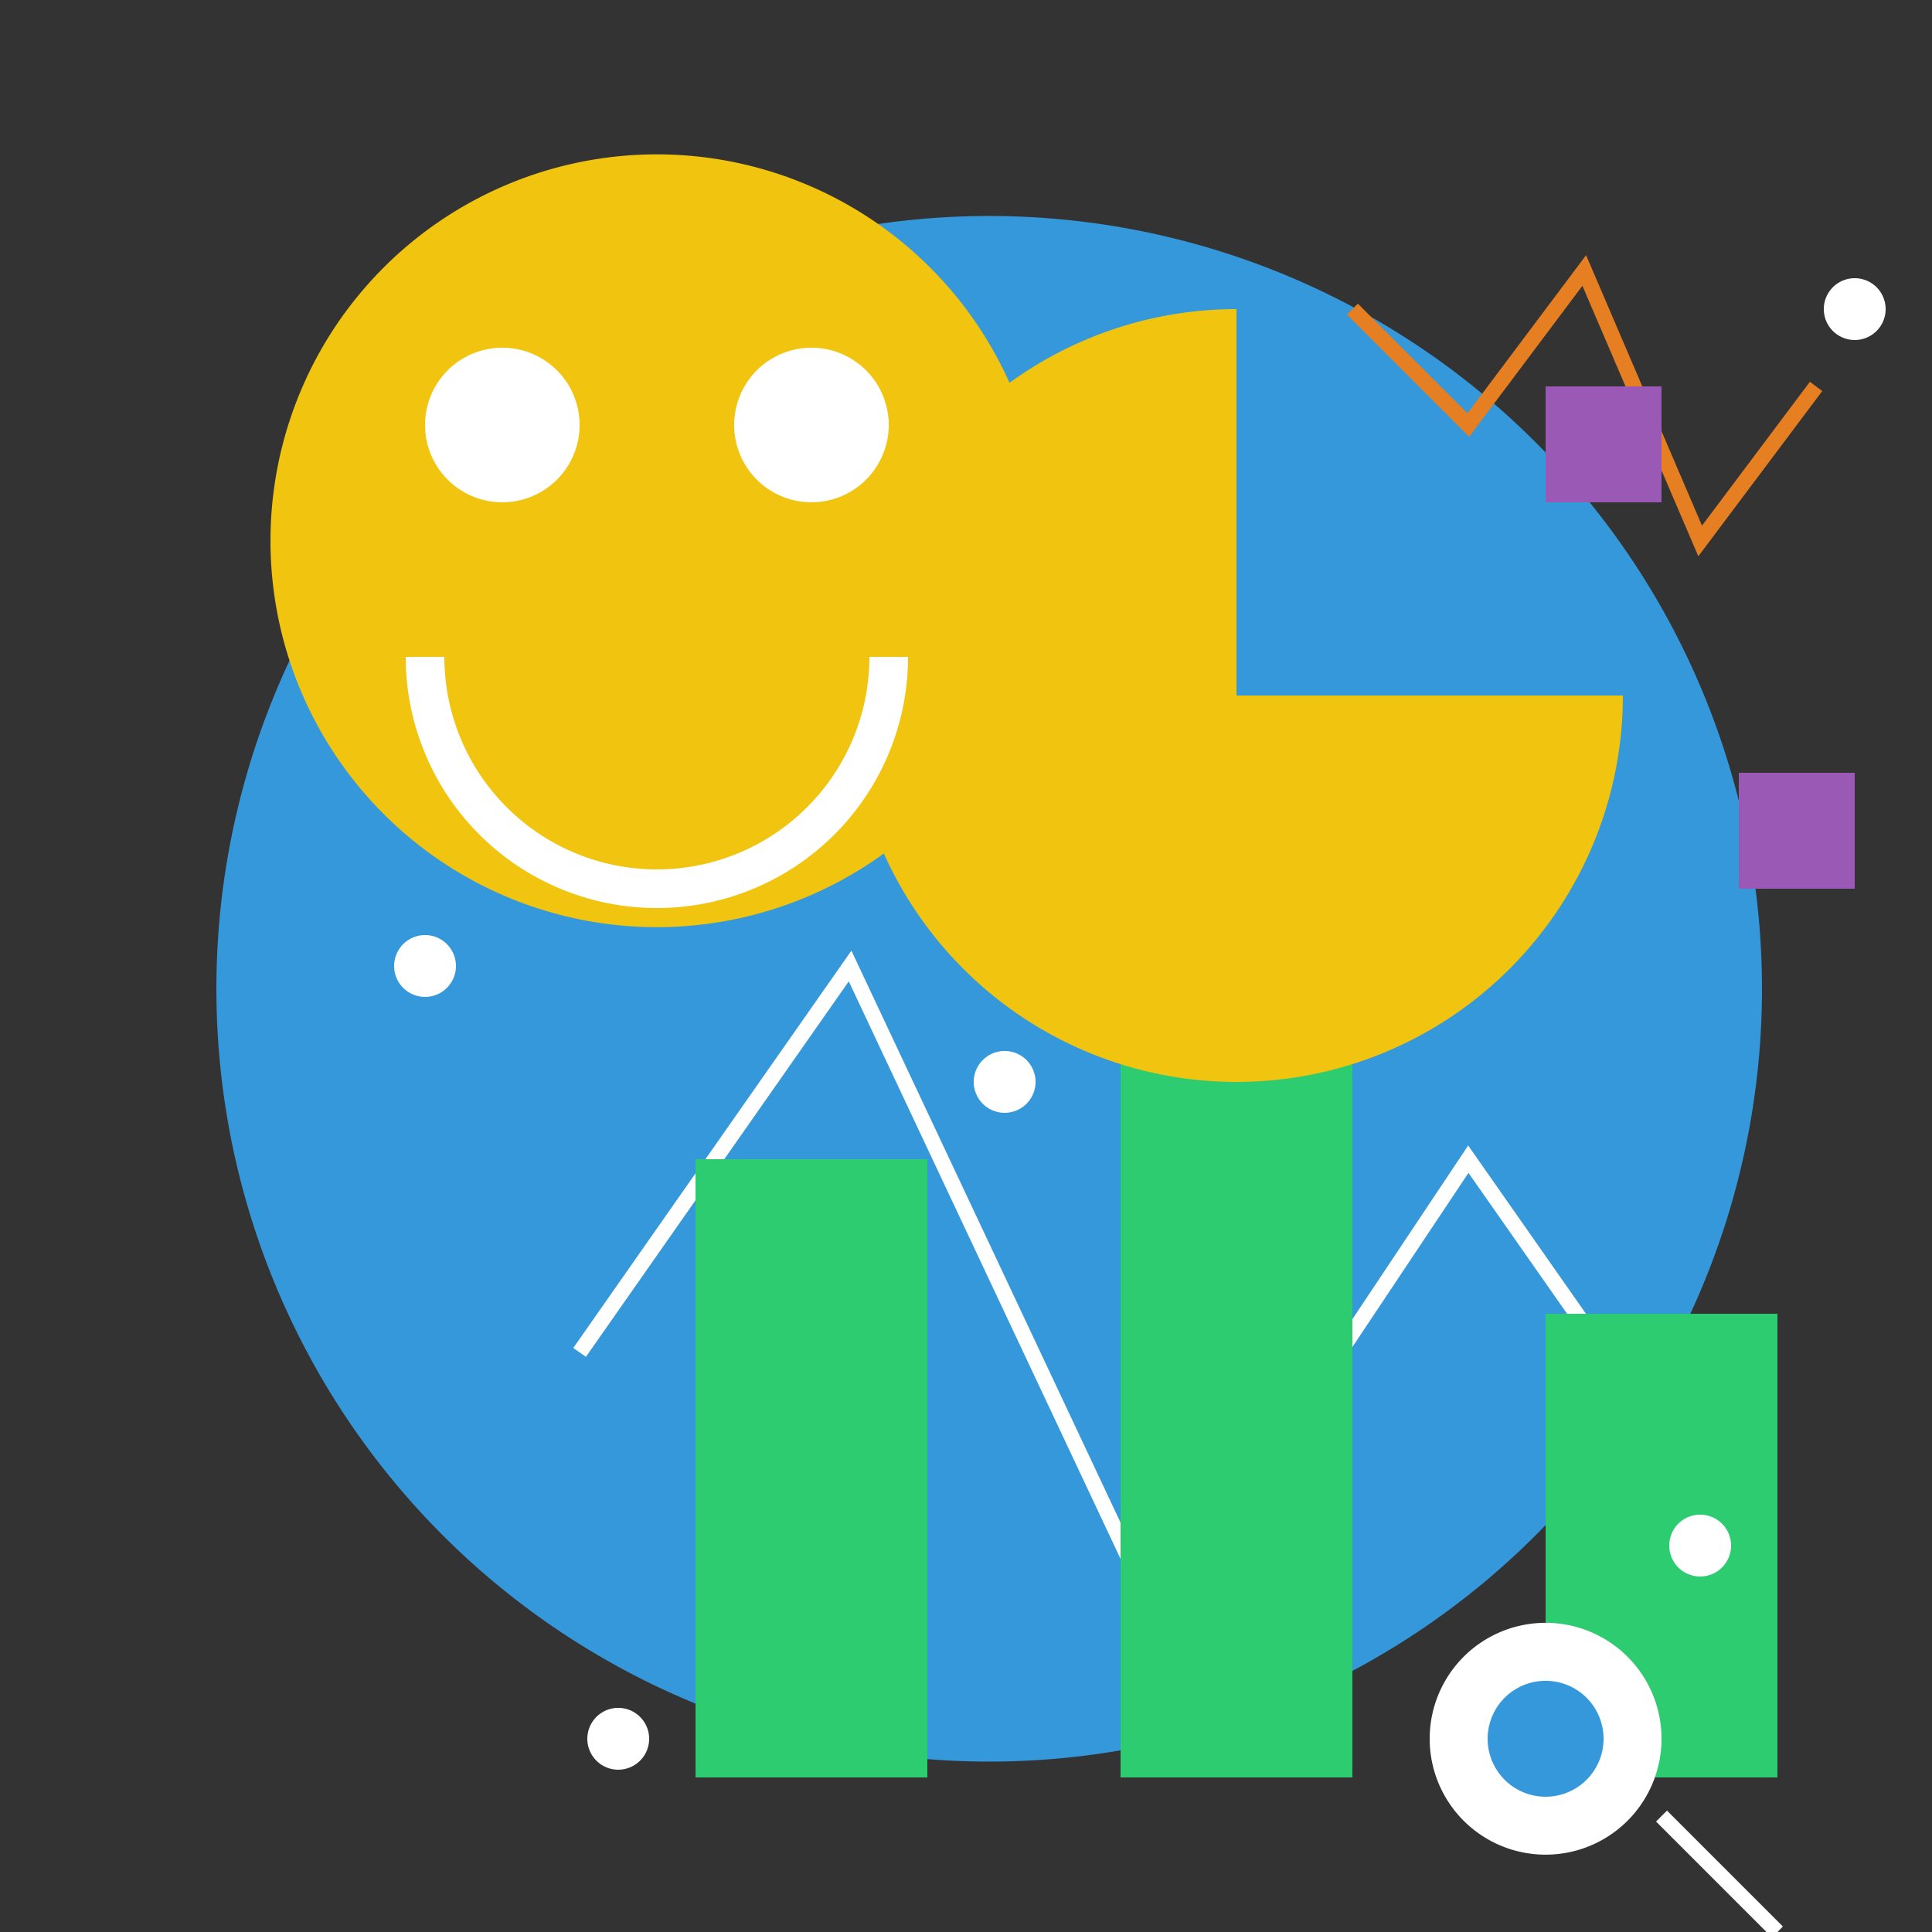
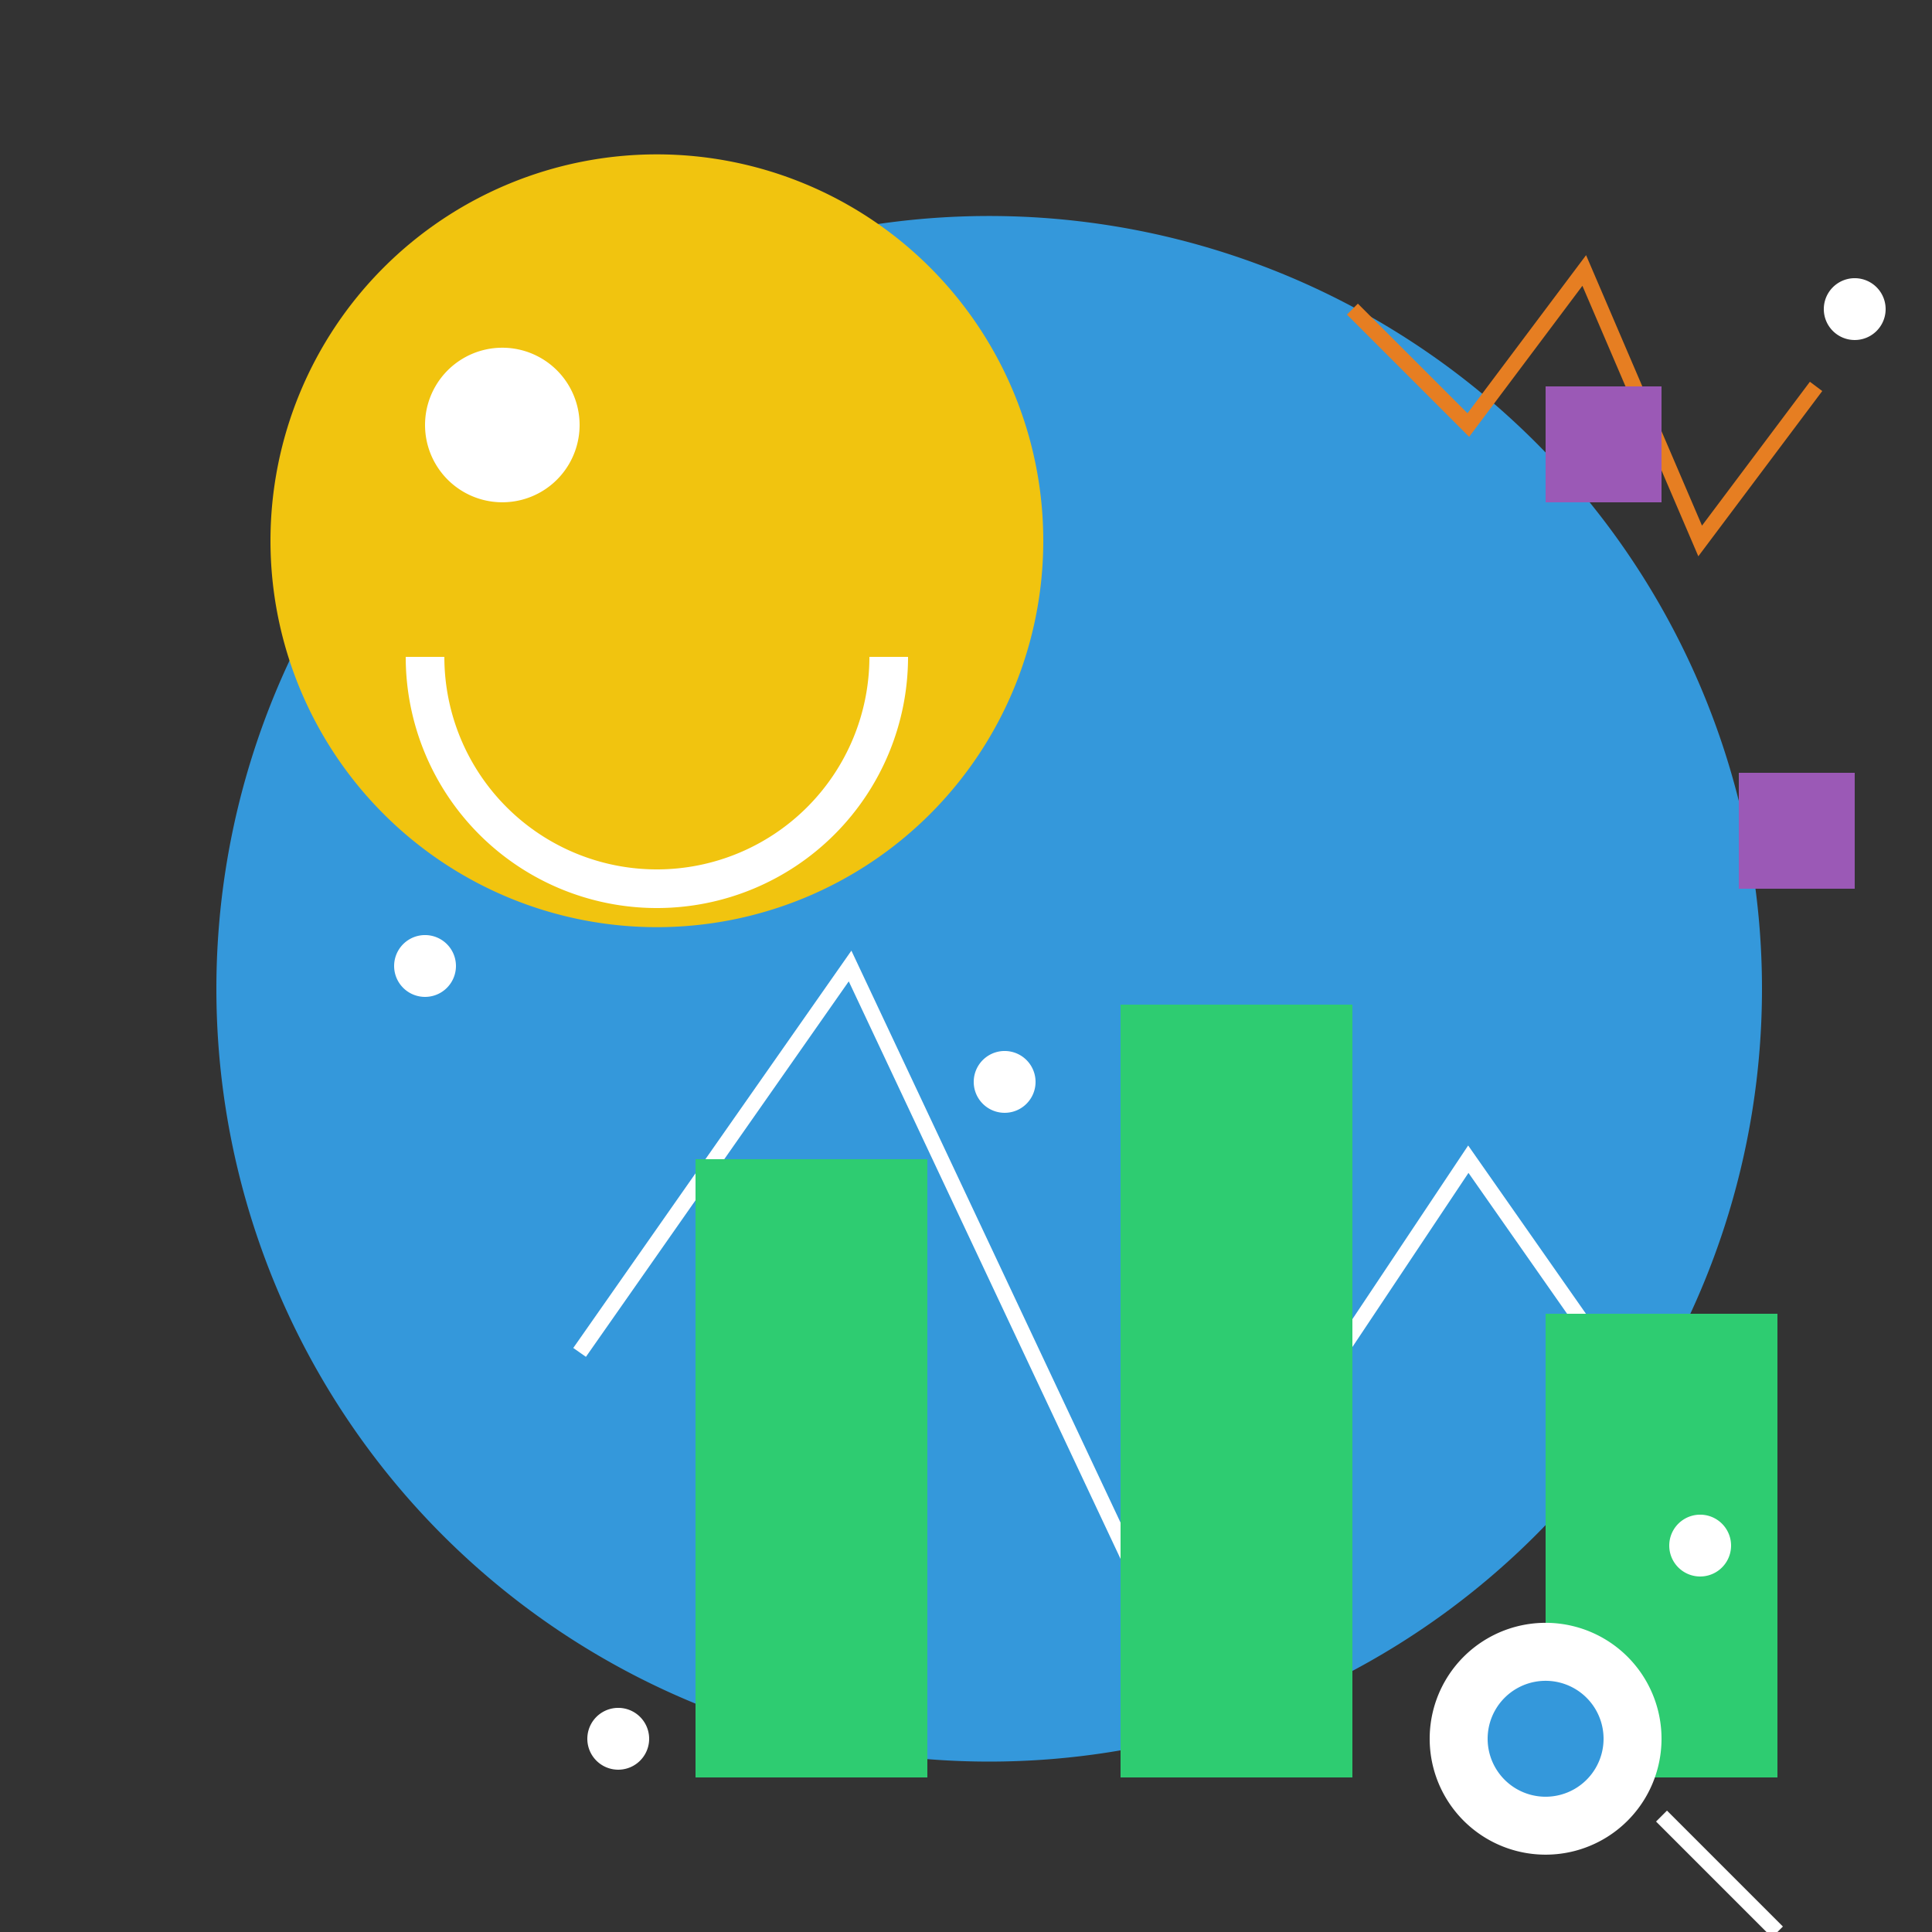
<svg xmlns="http://www.w3.org/2000/svg" width="500" height="500">
  <rect width="100%" height="100%" fill="#333333" stroke="none" />
  <defs />
  <g>
    <path fill="#3498db" stroke="none" paint-order="stroke fill markers" d=" M 456 256 A 200 200 0 1 1 456 255.8" />
    <path fill="none" stroke="#ffffff" paint-order="fill stroke markers" d=" M 150 350 L 220 250 L 300 420 L 380 300 L 450 400" stroke-miterlimit="10" stroke-width="4" stroke-dasharray="" />
    <rect fill="#2ecc71" stroke="none" x="180" y="300" width="60" height="160" />
    <rect fill="#2ecc71" stroke="none" x="290" y="260" width="60" height="200" />
    <rect fill="#2ecc71" stroke="none" x="400" y="340" width="60" height="120" />
-     <path fill="#f1c40f" stroke="none" paint-order="stroke fill markers" d=" M 320 180 L 420 180 A 100 100 0 1 1 320 80 L 320 180" />
+     <path fill="#f1c40f" stroke="none" paint-order="stroke fill markers" d=" M 320 180 L 420 180 L 320 180" />
    <path fill="none" stroke="#e67e22" paint-order="fill stroke markers" d=" M 350 80 L 380 110 L 410 70 L 440 140 L 470 100" stroke-miterlimit="10" stroke-width="4" stroke-dasharray="" />
    <rect fill="#9b59b6" stroke="none" x="120" y="80" width="30" height="30" />
    <rect fill="#9b59b6" stroke="none" x="180" y="160" width="30" height="30" />
    <rect fill="#9b59b6" stroke="none" x="400" y="100" width="30" height="30" />
    <rect fill="#9b59b6" stroke="none" x="450" y="200" width="30" height="30" />
    <path fill="#ffffff" stroke="none" paint-order="stroke fill markers" d=" M 268 280 A 8 8 0 1 1 268 279.992" />
    <path fill="#ffffff" stroke="none" paint-order="stroke fill markers" d=" M 430 450 A 30 30 0 1 1 430 449.97" />
    <path fill="none" stroke="#ffffff" paint-order="fill stroke markers" d=" M 430 470 L 460 500" stroke-miterlimit="10" stroke-width="4" stroke-dasharray="" />
    <path fill="#3498db" stroke="none" paint-order="stroke fill markers" d=" M 415 450 A 15 15 0 1 1 415 449.985" />
    <path fill="#ffffff" stroke="none" paint-order="stroke fill markers" d=" M 488 80 A 8 8 0 1 1 488 79.992" />
    <path fill="#ffffff" stroke="none" paint-order="stroke fill markers" d=" M 118 250 A 8 8 0 1 1 118 249.992" />
    <path fill="#ffffff" stroke="none" paint-order="stroke fill markers" d=" M 168 450 A 8 8 0 1 1 168 449.992" />
    <path fill="#ffffff" stroke="none" paint-order="stroke fill markers" d=" M 448 400 A 8 8 0 1 1 448 399.992" />
    <path fill="#f1c40f" stroke="none" paint-order="stroke fill markers" d=" M 270 140 A 100 100 0 1 1 270 139.9" />
    <path fill="#ffffff" stroke="none" paint-order="stroke fill markers" d=" M 150 110 A 20 20 0 1 1 150 109.98" />
-     <path fill="#ffffff" stroke="none" paint-order="stroke fill markers" d=" M 230 110 A 20 20 0 1 1 230 109.98" />
    <path fill="none" stroke="#ffffff" paint-order="fill stroke markers" d=" M 230 170 A 60 60 0 0 1 110 170" stroke-miterlimit="10" stroke-width="10" stroke-dasharray="" />
  </g>
</svg>